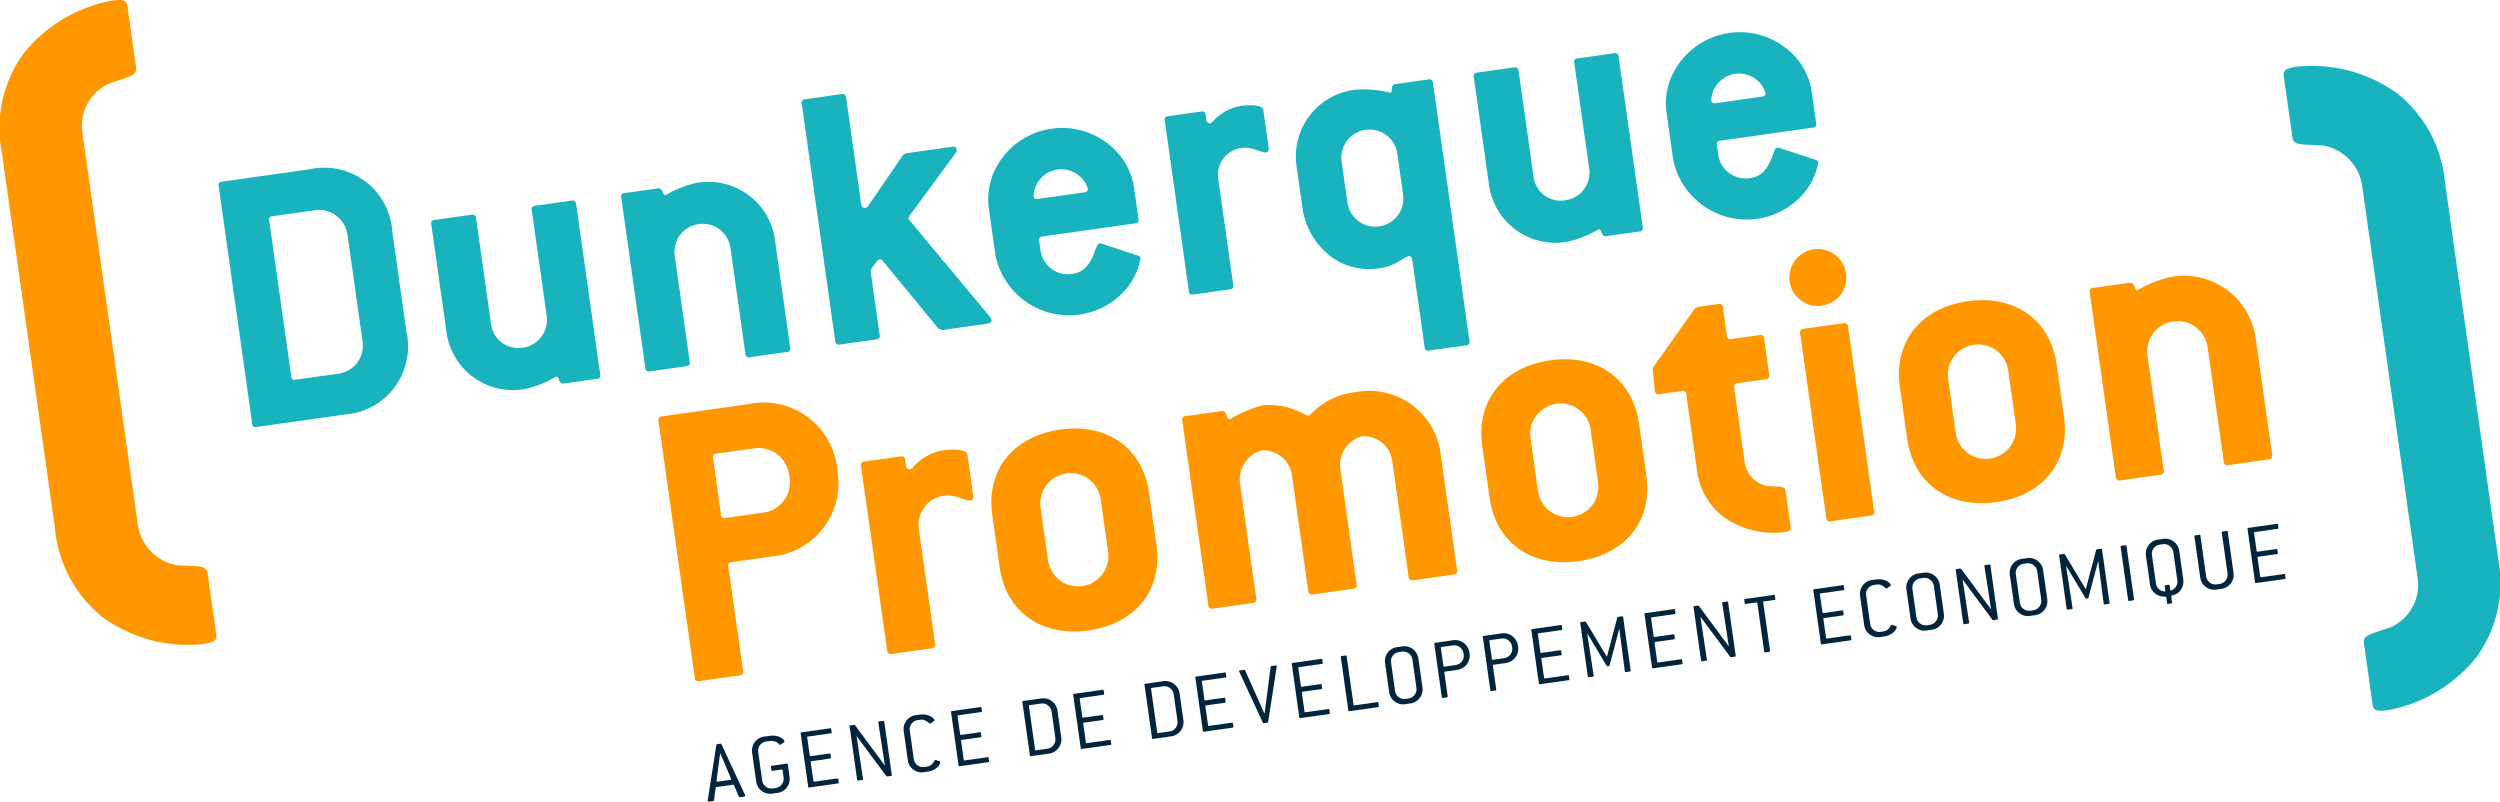
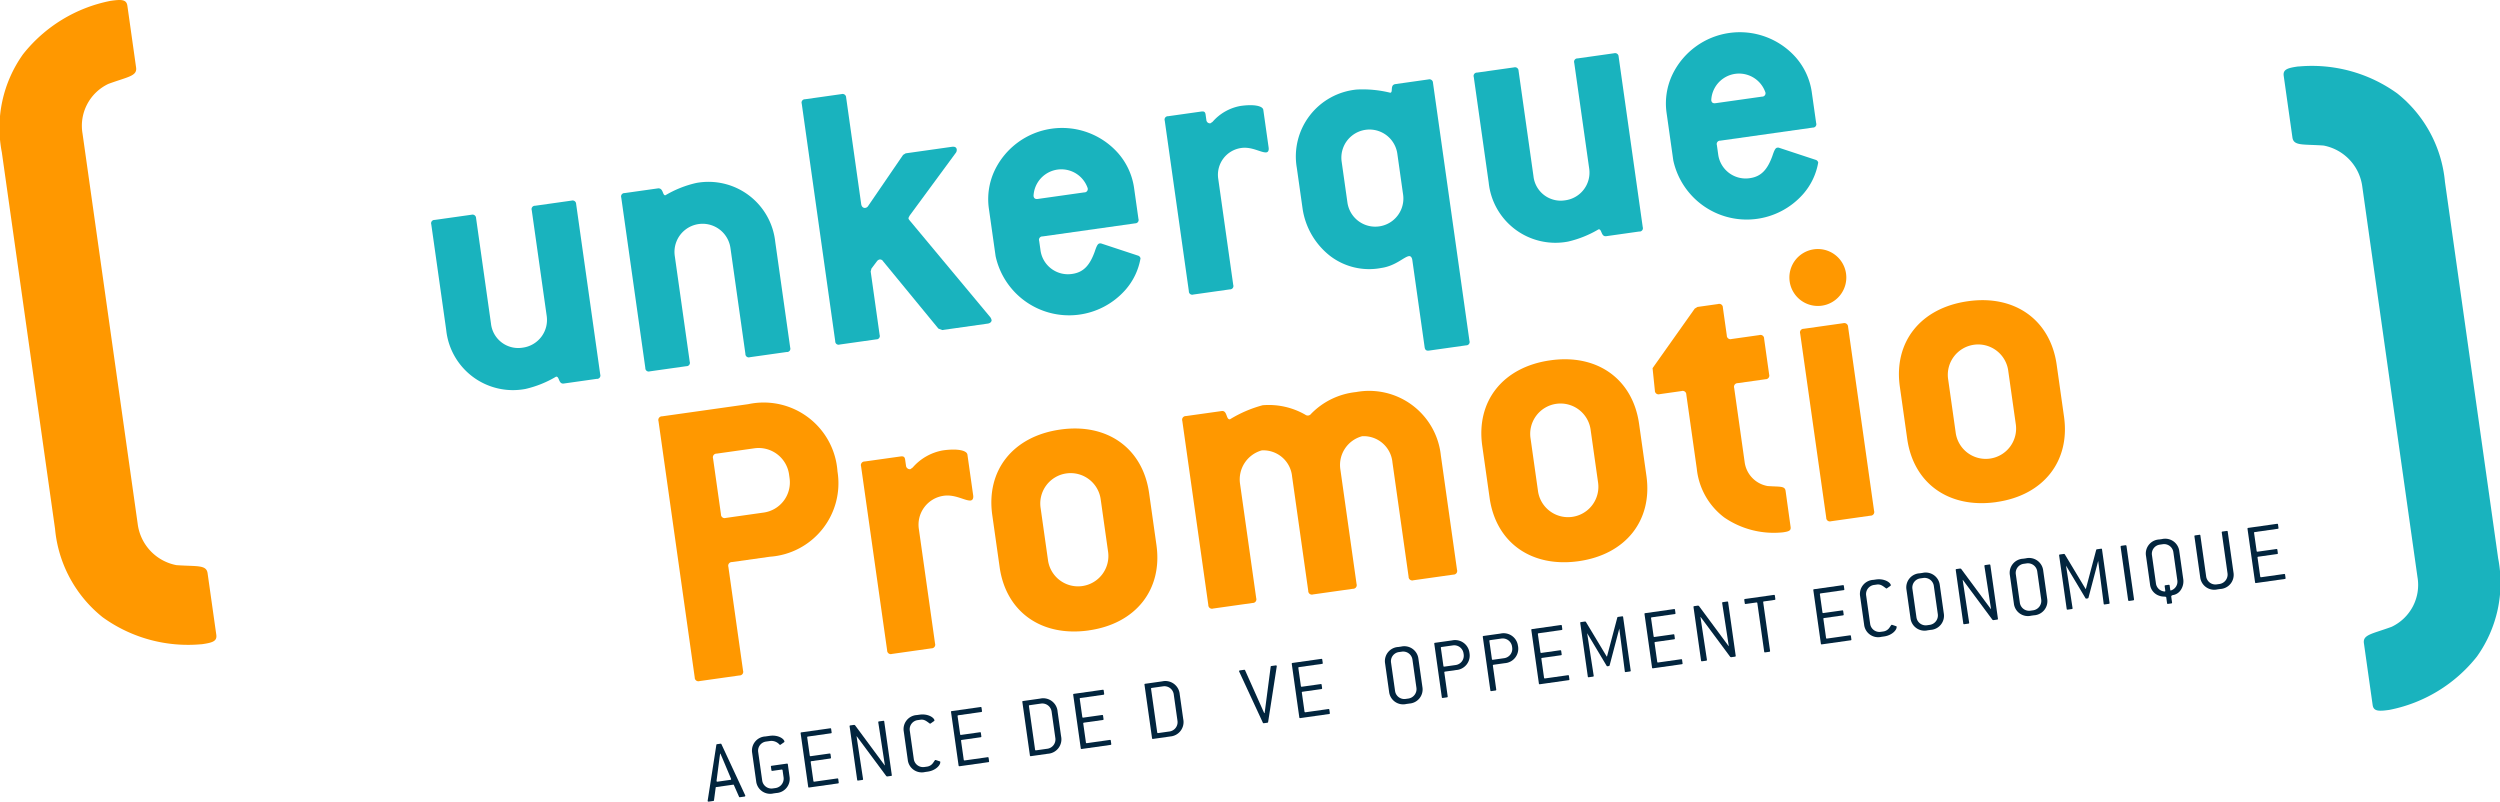
<svg xmlns="http://www.w3.org/2000/svg" id="Groupe_1268" data-name="Groupe 1268" width="149.324" height="47.885" viewBox="0 0 149.324 47.885">
  <g id="Groupe_1691" data-name="Groupe 1691">
-     <path id="Tracé_3237" data-name="Tracé 3237" d="M190.618,273.1l-5.232.739a.2.2,0,0,1-.265-.2l-2-14.185a.2.2,0,0,1,.2-.266l5.232-.74a4.07,4.07,0,0,1,4.937,3.714l.848,6a4.07,4.07,0,0,1-3.714,4.937m.186-10.771a1.715,1.715,0,0,0-1.911-1.438l-2.558.361a.2.2,0,0,0-.2.266l1.315,9.3a.2.2,0,0,0,.265.2l2.558-.362a1.684,1.684,0,0,0,1.438-1.911Z" transform="translate(-170.059 -248.337)" fill="#19b3be" />
    <path id="Tracé_3238" data-name="Tracé 3238" d="M242.09,276.47l-1.977.28c-.326.046-.252-.439-.461-.41a6.368,6.368,0,0,1-1.818.732,4.008,4.008,0,0,1-4.744-3.528l-.891-6.3a.2.2,0,0,1,.2-.265l2.209-.312a.211.211,0,0,1,.266.2l.891,6.3a1.636,1.636,0,0,0,1.888,1.441,1.669,1.669,0,0,0,1.438-1.911l-.891-6.3a.2.2,0,0,1,.2-.265l2.186-.309a.21.21,0,0,1,.265.2l1.439,10.185a.2.2,0,0,1-.2.265" transform="translate(-206.439 -253.842)" fill="#19b3be" />
    <path id="Tracé_3239" data-name="Tracé 3239" d="M285.935,271.726l-2.209.312a.2.2,0,0,1-.265-.2l-.894-6.325a1.679,1.679,0,0,0-3.326.47l.894,6.325a.2.2,0,0,1-.2.266l-2.186.309a.2.2,0,0,1-.265-.2L276.045,262.5a.2.2,0,0,1,.2-.265l1.977-.279c.349-.049.275.435.461.409a6.373,6.373,0,0,1,1.841-.734,4.009,4.009,0,0,1,4.718,3.508l.894,6.325a.2.2,0,0,1-.2.265" transform="translate(-238.938 -250.702)" fill="#19b3be" />
    <path id="Tracé_3240" data-name="Tracé 3240" d="M329.043,254.736c.013.093-.067.2-.23.222l-2.721.385-.226-.087-3.3-4.017a.22.22,0,0,0-.206-.113.28.28,0,0,0-.173.119l-.319.424-.047.173.535,3.791a.2.2,0,0,1-.2.266l-2.186.309a.2.2,0,0,1-.266-.2l-2-14.185a.2.2,0,0,1,.2-.266l2.186-.309a.211.211,0,0,1,.265.2l.9,6.372c.023.163.129.243.246.226a.242.242,0,0,0,.173-.119l2.084-3.046.153-.093,2.767-.391c.163-.023.266.033.282.15a.288.288,0,0,1-.063.223l-2.746,3.733c-.037.076-.077.129-.07.176s.033.067.063.11l4.827,5.793a.434.434,0,0,1,.069.156" transform="translate(-269.816 -235.629)" fill="#19b3be" />
    <path id="Tracé_3241" data-name="Tracé 3241" d="M369.53,254.774l-5.534.782a.2.2,0,0,0-.2.265l.076.535a1.655,1.655,0,0,0,1.911,1.437c.674-.1,1.041-.526,1.331-1.326.1-.3.17-.475.286-.491a.211.211,0,0,1,.12.007l2.164.714a.221.221,0,0,1,.166.166,3.844,3.844,0,0,1-.9,1.882,4.489,4.489,0,0,1-7.756-2.011l-.408-2.884a4.018,4.018,0,0,1,.349-2.231,4.468,4.468,0,0,1,7.372-1.042,4.015,4.015,0,0,1,.953,2.047l.266,1.884a.2.2,0,0,1-.2.265m-2.837-2.113a1.662,1.662,0,0,0-3.229.48c.02.139.1.2.262.176l2.767-.391a.2.2,0,0,0,.2-.265" transform="translate(-301.727 -241.434)" fill="#19b3be" />
    <path id="Tracé_3242" data-name="Tracé 3242" d="M407.551,246.657c-.3.043-.857-.353-1.508-.261a1.614,1.614,0,0,0-1.374,1.855l.894,6.325a.2.2,0,0,1-.2.265l-2.186.309a.2.2,0,0,1-.265-.2l-1.44-10.186a.2.2,0,0,1,.2-.265l1.977-.279c.163-.023.239.013.262.176l.046.326a.215.215,0,0,0,.242.2l.13-.089a2.879,2.879,0,0,1,1.669-.948c.814-.115,1.328,0,1.361.235l.319,2.256c.023.163-.033.266-.126.279" transform="translate(-331.902 -237.557)" fill="#19b3be" />
    <path id="Tracé_3243" data-name="Tracé 3243" d="M441.938,253.758l-2.209.312c-.163.023-.242-.037-.265-.2l-.736-5.209c-.023-.163-.106-.246-.2-.233-.3.043-.795.586-1.655.708a3.84,3.84,0,0,1-3.068-.729,4.409,4.409,0,0,1-1.63-2.806l-.345-2.442a4.015,4.015,0,0,1,3.584-4.681,6.837,6.837,0,0,1,2,.192c.186-.026-.042-.468.306-.517l1.977-.28a.21.21,0,0,1,.265.2l2.179,15.418a.2.2,0,0,1-.2.266m-4.108-11.445a1.679,1.679,0,0,0-3.326.47l.345,2.442a1.679,1.679,0,1,0,3.326-.47Z" transform="translate(-354.371 -233.13)" fill="#19b3be" />
    <path id="Tracé_3244" data-name="Tracé 3244" d="M482.683,242.469l-1.977.28c-.325.046-.252-.439-.461-.409a6.38,6.38,0,0,1-1.818.731,4.007,4.007,0,0,1-4.744-3.528l-.891-6.3a.2.2,0,0,1,.2-.265l2.209-.312a.211.211,0,0,1,.266.2l.891,6.3a1.636,1.636,0,0,0,1.888,1.441,1.669,1.669,0,0,0,1.438-1.911l-.891-6.3a.2.2,0,0,1,.2-.265l2.186-.309a.21.21,0,0,1,.265.2l1.44,10.186a.2.2,0,0,1-.2.265" transform="translate(-384.764 -228.642)" fill="#19b3be" />
    <path id="Tracé_3245" data-name="Tracé 3245" d="M525.938,232.671l-5.535.782a.2.2,0,0,0-.2.265l.075.535a1.655,1.655,0,0,0,1.911,1.437c.674-.1,1.04-.526,1.33-1.326.1-.3.17-.475.286-.491a.213.213,0,0,1,.12.007l2.164.714a.221.221,0,0,1,.166.166,3.853,3.853,0,0,1-.9,1.882,4.489,4.489,0,0,1-7.756-2.011l-.407-2.883a4.014,4.014,0,0,1,.349-2.231,4.469,4.469,0,0,1,7.372-1.042,4.02,4.02,0,0,1,.953,2.047l.267,1.884a.2.2,0,0,1-.2.265m-2.837-2.113a1.662,1.662,0,0,0-3.229.48c.02.139.1.2.262.176l2.768-.391a.2.2,0,0,0,.2-.265" transform="translate(-417.654 -225.051)" fill="#19b3be" />
  </g>
  <g id="Groupe_1690" data-name="Groupe 1690">
    <path id="Tracé_3246" data-name="Tracé 3246" d="M295.333,316.672a4.4,4.4,0,0,1-4.041,5.1l-2.259.319a.218.218,0,0,0-.216.286l.876,6.2a.217.217,0,0,1-.216.286l-2.384.337a.218.218,0,0,1-.286-.216l-2.164-15.311a.218.218,0,0,1,.216-.287l5.145-.727a4.418,4.418,0,0,1,5.329,4.009m-2.893.179a1.834,1.834,0,0,0-2.063-1.552l-2.259.319a.218.218,0,0,0-.216.287l.472,3.338a.218.218,0,0,0,.286.216l2.259-.32a1.818,1.818,0,0,0,1.552-2.062Z" transform="translate(-245.311 -288.519)" fill="#ff9800" />
    <path id="Tracé_3247" data-name="Tracé 3247" d="M337.965,326.357c-.326.046-.924-.381-1.627-.282a1.743,1.743,0,0,0-1.484,2l.965,6.827a.218.218,0,0,1-.216.286l-2.359.334a.218.218,0,0,1-.287-.216L331.4,324.314a.218.218,0,0,1,.216-.286l2.134-.3c.175-.025.258.014.283.19l.05.351a.233.233,0,0,0,.261.219l.14-.1a3.108,3.108,0,0,1,1.8-1.023c.879-.124,1.434,0,1.469.253l.344,2.435c.025.175-.036.286-.137.3" transform="translate(-279.969 -296.463)" fill="#ff9800" />
    <path id="Tracé_3248" data-name="Tracé 3248" d="M367.292,330.505c-2.837.4-4.946-1.119-5.322-3.78l-.44-3.112c-.376-2.661,1.229-4.706,4.066-5.106,2.811-.4,4.921,1.122,5.3,3.783l.44,3.112c.376,2.66-1.229,4.705-4.041,5.1m.714-7.807a1.813,1.813,0,1,0-3.59.507l.44,3.112a1.812,1.812,0,1,0,3.589-.507Z" transform="translate(-302.262 -292.85)" fill="#ff9800" />
    <path id="Tracé_3249" data-name="Tracé 3249" d="M421.683,320.788l-2.384.337a.218.218,0,0,1-.287-.215l-.965-6.827a1.723,1.723,0,0,0-1.808-1.562,1.778,1.778,0,0,0-1.3,2l.965,6.827a.218.218,0,0,1-.216.286l-2.384.337a.217.217,0,0,1-.286-.215l-.965-6.827a1.723,1.723,0,0,0-1.808-1.562,1.8,1.8,0,0,0-1.3,2l.965,6.827a.218.218,0,0,1-.216.287l-2.359.333a.218.218,0,0,1-.286-.216l-1.554-10.994a.218.218,0,0,1,.216-.286l2.133-.3c.351-.05.254.527.5.492a7.393,7.393,0,0,1,1.955-.84,4.393,4.393,0,0,1,2.538.563.245.245,0,0,0,.351-.049,4.38,4.38,0,0,1,2.684-1.3,4.307,4.307,0,0,1,5.067,3.79l.965,6.827a.218.218,0,0,1-.215.286" transform="translate(-334.877 -286.466)" fill="#ff9800" />
    <path id="Tracé_3250" data-name="Tracé 3250" d="M480.364,314.524c-2.836.4-4.946-1.119-5.322-3.779l-.44-3.112c-.376-2.661,1.229-4.706,4.066-5.106,2.811-.4,4.92,1.123,5.3,3.783l.44,3.113c.376,2.66-1.229,4.7-4.041,5.1m.714-7.807a1.813,1.813,0,1,0-3.589.507l.44,3.113a1.812,1.812,0,1,0,3.589-.507Z" transform="translate(-386.068 -281.005)" fill="#ff9800" />
    <path id="Tracé_3251" data-name="Tracé 3251" d="M521.826,303.342a5.235,5.235,0,0,1-3.48-.891,4.179,4.179,0,0,1-1.641-2.917l-.625-4.418a.217.217,0,0,0-.286-.215l-1.305.185a.218.218,0,0,1-.287-.216l-.138-1.337,2.518-3.556.165-.1,1.23-.174a.218.218,0,0,1,.287.216l.234,1.657a.218.218,0,0,0,.287.216l1.656-.234a.217.217,0,0,1,.286.216l.3,2.134a.218.218,0,0,1-.216.286l-1.657.234a.218.218,0,0,0-.215.286l.624,4.418a1.674,1.674,0,0,0,1.381,1.443c.724.051,1.022-.016,1.065.285l.3,2.159c.032.226-.115.272-.491.325" transform="translate(-415.357 -271.543)" fill="#ff9800" />
    <path id="Tracé_3252" data-name="Tracé 3252" d="M547.327,280.452a1.7,1.7,0,0,1-.475-3.364,1.7,1.7,0,1,1,.475,3.364m2.975,12.534-2.36.334a.218.218,0,0,1-.286-.216L546.1,282.11a.217.217,0,0,1,.215-.286l2.36-.334a.227.227,0,0,1,.286.216l1.553,10.994a.218.218,0,0,1-.215.287" transform="translate(-438.576 -262.186)" fill="#ff9800" />
    <path id="Tracé_3253" data-name="Tracé 3253" d="M576.747,300.9c-2.837.4-4.946-1.119-5.322-3.779l-.44-3.113c-.376-2.661,1.229-4.706,4.066-5.106,2.811-.4,4.92,1.122,5.3,3.783l.44,3.112c.376,2.661-1.229,4.705-4.041,5.1m.714-7.807a1.813,1.813,0,1,0-3.589.508l.44,3.112a1.813,1.813,0,1,0,3.589-.507Z" transform="translate(-457.508 -270.91)" fill="#ff9800" />
-     <path id="Tracé_3254" data-name="Tracé 3254" d="M625.616,294.214l-2.385.337a.218.218,0,0,1-.286-.216l-.965-6.827a1.812,1.812,0,0,0-3.589.508l.965,6.827a.218.218,0,0,1-.215.286l-2.36.333a.218.218,0,0,1-.287-.215l-1.553-10.994a.217.217,0,0,1,.215-.286l2.134-.3c.377-.053.3.47.5.442a6.867,6.867,0,0,1,1.987-.793,4.327,4.327,0,0,1,5.092,3.786l.965,6.827a.217.217,0,0,1-.215.286" transform="translate(-490.121 -266.772)" fill="#ff9800" />
  </g>
  <g id="Groupe_1692" data-name="Groupe 1692">
    <path id="Tracé_3255" data-name="Tracé 3255" d="M298.242,394.3c0,.032-.014.05-.051.055l-.267.038c-.031,0-.049,0-.057-.029l-.306-.694c-.009-.026-.026-.028-.057-.024l-.984.139c-.032,0-.047.012-.048.039l-.1.751c0,.027-.021.04-.047.044l-.267.037c-.037.005-.06-.007-.064-.039,0-.005,0-.011,0-.022l.518-3.326a.048.048,0,0,1,.047-.044l.2-.028a.051.051,0,0,1,.057.029l1.419,3.052c0,.011.007.015.008.02m-1.4-2.307c-.009-.02-.039-.085-.086-.2l-.021,0c-.009.087-.02.158-.029.212l-.182,1.4c0,.011,0,.017,0,.022,0,.031.028.044.064.039l.754-.107c.037,0,.056-.024.051-.055,0,0-.008-.015-.008-.02Z" transform="translate(-253.725 -346.776)" fill="#02253e" />
    <path id="Tracé_3256" data-name="Tracé 3256" d="M307.673,392.752l-.163.023a.842.842,0,0,1-1.032-.73l-.238-1.686a.842.842,0,0,1,.79-.987l.262-.037c.487-.069.851.168.876.341a.058.058,0,0,1-.031.047l-.2.141a.056.056,0,0,1-.025.009.04.04,0,0,1-.04-.016.655.655,0,0,0-.533-.218l-.262.037a.551.551,0,0,0-.477.633l.238,1.686a.558.558,0,0,0,.634.482l.163-.023a.57.57,0,0,0,.481-.64l-.059-.419a.05.05,0,0,0-.06-.045l-.549.078c-.037.005-.055-.008-.06-.045l-.028-.2c-.005-.037.008-.055.045-.06l.906-.128a.047.047,0,0,1,.06.045l.1.723a.846.846,0,0,1-.795.988" transform="translate(-261.313 -345.384)" fill="#02253e" />
    <path id="Tracé_3257" data-name="Tracé 3257" d="M319.681,390.918l-1.717.243a.045.045,0,0,1-.06-.045l-.451-3.189a.046.046,0,0,1,.045-.06l1.718-.242a.046.046,0,0,1,.06.045l.027.194a.045.045,0,0,1-.045.06l-1.367.193c-.036.005-.05.023-.045.06l.151,1.068c.005.036.022.05.06.045l1.121-.159c.036,0,.054.009.06.045l.027.194c.005.036-.009.054-.045.06l-1.12.158a.046.046,0,0,0-.045.06l.159,1.12c.005.037.023.05.06.045l1.366-.193a.047.047,0,0,1,.06.045l.027.194c.005.036-.008.054-.045.06" transform="translate(-269.631 -344.124)" fill="#02253e" />
    <path id="Tracé_3258" data-name="Tracé 3258" d="M331.238,389.185l-.231.033-.051-.019-1.768-2.383h-.01l.387,2.551a.046.046,0,0,1-.045.06l-.246.035a.046.046,0,0,1-.06-.045l-.451-3.189a.045.045,0,0,1,.045-.06l.225-.032.051.019,1.775,2.4h.011l-.395-2.566c-.005-.037.008-.055.045-.06l.252-.035a.045.045,0,0,1,.06.045l.45,3.189a.045.045,0,0,1-.045.06" transform="translate(-278.016 -342.84)" fill="#02253e" />
    <path id="Tracé_3259" data-name="Tracé 3259" d="M343.407,387.273c.024.168-.254.506-.746.576l-.163.023a.842.842,0,0,1-1.032-.73l-.238-1.686a.842.842,0,0,1,.789-.987l.162-.023c.482-.067.857.167.882.34a.058.058,0,0,1-.031.047l-.2.141a.057.057,0,0,1-.026.009c-.016,0-.022,0-.039-.016-.179-.13-.313-.25-.538-.218l-.163.023a.551.551,0,0,0-.476.633l.238,1.686a.558.558,0,0,0,.634.482l.163-.023a.53.53,0,0,0,.321-.179c.1-.126.136-.211.167-.216a.055.055,0,0,1,.027,0l.236.079c.028.007.034.016.037.037" transform="translate(-287.246 -341.76)" fill="#02253e" />
    <path id="Tracé_3260" data-name="Tracé 3260" d="M354.4,386.011l-1.717.243c-.037,0-.055-.009-.06-.045l-.451-3.189a.045.045,0,0,1,.045-.06l1.717-.243c.036-.005.055.008.06.045l.027.194c.005.036-.009.054-.045.06l-1.367.193a.046.046,0,0,0-.045.06l.151,1.068a.045.045,0,0,0,.06.045l1.12-.158a.045.045,0,0,1,.06.045l.027.194c.005.037-.008.055-.045.06l-1.12.159a.045.045,0,0,0-.045.06l.158,1.12c.005.037.023.05.06.045l1.367-.193a.047.047,0,0,1,.06.045l.027.194c.005.036-.008.054-.045.06" transform="translate(-295.367 -340.487)" fill="#02253e" />
    <path id="Tracé_3261" data-name="Tracé 3261" d="M370.152,384.037l-1.015.144a.046.046,0,0,1-.06-.045l-.451-3.189a.045.045,0,0,1,.045-.06l1.016-.144a.861.861,0,0,1,1.044.776l.208,1.472a.864.864,0,0,1-.787,1.046m.221-2.52a.563.563,0,0,0-.644-.475l-.665.094c-.037,0-.05.023-.045.06l.366,2.592c.005.037.023.05.06.045l.665-.094a.561.561,0,0,0,.486-.64Z" transform="translate(-307.561 -339.016)" fill="#02253e" />
    <path id="Tracé_3262" data-name="Tracé 3262" d="M382.588,382.028l-1.717.243a.045.045,0,0,1-.06-.045l-.451-3.189c-.005-.037.008-.055.045-.06l1.717-.243a.046.046,0,0,1,.06.045l.027.194c.005.036-.009.054-.045.06l-1.367.193a.045.045,0,0,0-.045.06l.151,1.068c.005.037.023.05.06.045l1.121-.158c.036-.005.054.008.06.045l.027.194a.045.045,0,0,1-.045.06l-1.12.158c-.037.005-.05.023-.045.06l.158,1.12a.046.046,0,0,0,.06.045l1.367-.193a.047.047,0,0,1,.06.045l.027.194c.005.037-.008.054-.045.06" transform="translate(-316.258 -337.535)" fill="#02253e" />
    <path id="Tracé_3263" data-name="Tracé 3263" d="M398.336,380.054l-1.016.144c-.036.006-.055-.008-.06-.045l-.451-3.189a.045.045,0,0,1,.045-.06l1.016-.144a.861.861,0,0,1,1.044.776l.208,1.471a.863.863,0,0,1-.787,1.046m.221-2.52a.563.563,0,0,0-.644-.475l-.665.094c-.037.005-.05.023-.045.06l.366,2.592c.005.036.023.05.06.045l.665-.094a.561.561,0,0,0,.486-.64Z" transform="translate(-328.449 -336.063)" fill="#02253e" />
-     <path id="Tracé_3264" data-name="Tracé 3264" d="M410.771,378.045l-1.717.243a.045.045,0,0,1-.06-.045l-.451-3.189a.046.046,0,0,1,.045-.06l1.717-.242a.046.046,0,0,1,.06.045l.027.194a.045.045,0,0,1-.045.06l-1.367.193c-.037.005-.05.023-.045.06l.151,1.068c.005.036.023.05.06.045l1.121-.159c.036-.005.054.008.06.045l.027.194a.045.045,0,0,1-.045.06l-1.121.158a.045.045,0,0,0-.045.06l.158,1.12c.005.037.023.05.06.045l1.367-.193a.048.048,0,0,1,.06.045l.027.194c.005.037-.008.054-.045.06" transform="translate(-337.146 -334.583)" fill="#02253e" />
    <path id="Tracé_3265" data-name="Tracé 3265" d="M420.374,376.479a.052.052,0,0,1-.047.044l-.21.029a.05.05,0,0,1-.057-.029l-1.414-3.052c0-.011-.007-.015-.008-.02,0-.032.014-.05.051-.055l.251-.035a.048.048,0,0,1,.058.029l1.141,2.557.026,0,.361-2.769c0-.027.016-.04.048-.044l.251-.035c.036-.005.06.008.064.039,0,.006,0,.012,0,.022Z" transform="translate(-344.629 -333.354)" fill="#02253e" />
    <path id="Tracé_3266" data-name="Tracé 3266" d="M433.027,374.9l-1.717.243a.046.046,0,0,1-.06-.045l-.45-3.189c-.005-.036.008-.055.045-.06l1.717-.243c.037-.005.055.008.06.045l.028.194a.045.045,0,0,1-.045.06l-1.367.193c-.037.005-.05.023-.045.06l.151,1.068c.005.036.023.05.06.044l1.121-.158a.045.045,0,0,1,.06.045l.027.194c0,.036-.008.054-.045.06l-1.12.158a.045.045,0,0,0-.045.06l.158,1.121c.005.036.023.05.06.045l1.366-.193a.047.047,0,0,1,.06.044l.027.194a.046.046,0,0,1-.045.06" transform="translate(-353.643 -332.252)" fill="#02253e" />
-     <path id="Tracé_3267" data-name="Tracé 3267" d="M444.338,373.9l-1.717.243a.046.046,0,0,1-.06-.045l-.45-3.189a.046.046,0,0,1,.045-.06l.246-.035a.045.045,0,0,1,.06.045l.408,2.89c0,.037.023.05.06.045l1.367-.193a.048.048,0,0,1,.06.045l.027.194c.005.036-.008.054-.045.059" transform="translate(-362.025 -331.663)" fill="#02253e" />
    <path id="Tracé_3268" data-name="Tracé 3268" d="M453.739,372.15l-.162.022a.842.842,0,0,1-1.033-.73l-.238-1.686a.843.843,0,0,1,.79-.988l.162-.023a.849.849,0,0,1,1.038.729l.238,1.686a.846.846,0,0,1-.795.988m.2-2.624a.559.559,0,0,0-.639-.476l-.162.023a.552.552,0,0,0-.477.633l.239,1.686a.558.558,0,0,0,.634.481l.162-.023a.57.57,0,0,0,.481-.639Z" transform="translate(-369.574 -330.124)" fill="#02253e" />
    <path id="Tracé_3269" data-name="Tracé 3269" d="M465.8,368.059a.865.865,0,0,1-.791,1.02l-.665.094a.045.045,0,0,0-.045.06l.2,1.419c.005.036-.008.054-.045.06l-.246.035c-.037.006-.055-.008-.06-.045l-.45-3.189c-.005-.037.008-.055.045-.06l1.016-.143a.863.863,0,0,1,1.041.75m-.355.024a.562.562,0,0,0-.643-.475l-.665.094a.046.046,0,0,0-.045.06l.151,1.068c0,.036.023.05.06.045l.665-.094a.562.562,0,0,0,.485-.645Z" transform="translate(-378.029 -329.059)" fill="#02253e" />
    <path id="Tracé_3270" data-name="Tracé 3270" d="M476.993,366.478a.865.865,0,0,1-.791,1.02l-.665.094c-.037.005-.05.023-.045.06l.2,1.419c.005.036-.009.055-.046.06l-.246.035a.046.046,0,0,1-.06-.045l-.451-3.189a.046.046,0,0,1,.045-.06l1.016-.143a.862.862,0,0,1,1.041.75m-.355.024a.563.563,0,0,0-.644-.475l-.665.094a.046.046,0,0,0-.045.06l.151,1.068a.046.046,0,0,0,.06.045l.665-.094a.562.562,0,0,0,.485-.645Z" transform="translate(-386.322 -327.887)" fill="#02253e" />
    <path id="Tracé_3271" data-name="Tracé 3271" d="M488.309,367.088l-1.717.243a.046.046,0,0,1-.06-.045l-.451-3.189a.046.046,0,0,1,.045-.06l1.717-.243c.036-.005.055.008.06.045l.027.194c.005.036-.008.055-.045.06l-1.367.193c-.037.005-.05.023-.045.06l.151,1.068a.046.046,0,0,0,.06.045l1.121-.158c.037,0,.055.009.06.045l.028.194a.046.046,0,0,1-.045.06l-1.121.158c-.037,0-.05.023-.045.06l.158,1.121c.005.037.023.05.06.045l1.367-.193a.047.047,0,0,1,.06.045l.027.194c.006.036-.008.055-.045.06" transform="translate(-394.615 -326.462)" fill="#02253e" />
    <path id="Tracé_3272" data-name="Tracé 3272" d="M499.142,364.724a.068.068,0,0,1-.042.038l-.084.012a.051.051,0,0,1-.052-.025L497.8,362.8l.39,2.535a.046.046,0,0,1-.045.06l-.246.035a.045.045,0,0,1-.06-.045l-.451-3.189a.046.046,0,0,1,.045-.06l.241-.034a.07.07,0,0,1,.052.025l1.243,2.068.016,0,.616-2.33c0-.016.017-.029.042-.038l.246-.035c.037-.005.055.008.06.045l.451,3.189a.045.045,0,0,1-.045.06l-.246.035a.045.045,0,0,1-.06-.045l-.329-2.554Z" transform="translate(-403 -324.979)" fill="#02253e" />
    <path id="Tracé_3273" data-name="Tracé 3273" d="M514.432,363.4l-1.717.243a.046.046,0,0,1-.06-.045l-.45-3.189a.045.045,0,0,1,.045-.06l1.717-.243a.046.046,0,0,1,.06.045l.027.194a.046.046,0,0,1-.045.06l-1.367.193a.046.046,0,0,0-.045.06l.151,1.068a.045.045,0,0,0,.06.045l1.121-.158a.045.045,0,0,1,.06.045l.027.194c.005.037-.008.055-.045.06l-1.12.158c-.037.005-.05.023-.045.06l.158,1.12a.045.045,0,0,0,.06.045l1.366-.193a.047.047,0,0,1,.06.045l.027.194a.045.045,0,0,1-.045.059" transform="translate(-413.979 -323.726)" fill="#02253e" />
    <path id="Tracé_3274" data-name="Tracé 3274" d="M525.989,361.664l-.231.032-.051-.02-1.768-2.383-.011,0,.387,2.552c.006.036-.008.054-.045.06l-.246.034c-.037.005-.055-.008-.06-.045l-.45-3.189c-.005-.037.008-.055.045-.06l.225-.032.051.019,1.775,2.4.011,0-.395-2.566c-.005-.036.008-.055.045-.06l.251-.036c.037-.005.055.008.06.045l.451,3.189a.046.046,0,0,1-.045.06" transform="translate(-422.361 -322.441)" fill="#02253e" />
    <path id="Tracé_3275" data-name="Tracé 3275" d="M537.04,357.144l-.634.09c-.036,0-.05.023-.045.06l.409,2.89c.005.037-.008.055-.045.06l-.246.034a.046.046,0,0,1-.06-.044l-.408-2.891c-.005-.036-.023-.05-.059-.045l-.634.089c-.037.005-.055-.008-.06-.045l-.028-.194c0-.036.009-.054.046-.06l1.722-.243c.037-.005.055.009.06.045l.027.194a.046.046,0,0,1-.045.06" transform="translate(-431.045 -321.312)" fill="#02253e" />
    <path id="Tracé_3276" data-name="Tracé 3276" d="M553.4,357.889l-1.717.243a.046.046,0,0,1-.06-.045l-.45-3.189a.045.045,0,0,1,.045-.06l1.717-.243c.037-.005.055.008.06.045l.028.194a.045.045,0,0,1-.045.06l-1.367.193a.046.046,0,0,0-.045.06l.151,1.068a.045.045,0,0,0,.06.045l1.121-.158a.045.045,0,0,1,.059.045l.027.194a.046.046,0,0,1-.045.06l-1.121.158a.045.045,0,0,0-.044.06l.158,1.121a.046.046,0,0,0,.06.045l1.366-.193a.047.047,0,0,1,.06.045l.027.194a.045.045,0,0,1-.045.059" transform="translate(-442.863 -319.644)" fill="#02253e" />
    <path id="Tracé_3277" data-name="Tracé 3277" d="M564.116,356.083c.024.167-.254.506-.747.575l-.162.023a.842.842,0,0,1-1.032-.73l-.238-1.686a.842.842,0,0,1,.79-.987l.162-.023c.482-.068.857.167.881.34a.058.058,0,0,1-.031.047l-.2.141a.057.057,0,0,1-.025.009c-.016,0-.022,0-.04-.016-.179-.129-.313-.25-.538-.218l-.162.023a.551.551,0,0,0-.477.633l.238,1.686a.558.558,0,0,0,.634.482l.162-.023a.531.531,0,0,0,.321-.179c.1-.127.136-.211.167-.216a.055.055,0,0,1,.027,0l.236.079c.028.007.034.017.038.038" transform="translate(-450.832 -318.643)" fill="#02253e" />
    <path id="Tracé_3278" data-name="Tracé 3278" d="M574.075,355.144l-.162.023a.843.843,0,0,1-1.033-.73l-.238-1.686a.842.842,0,0,1,.79-.988l.162-.023a.849.849,0,0,1,1.038.729l.238,1.686a.846.846,0,0,1-.795.988m.2-2.624a.559.559,0,0,0-.639-.476l-.162.023a.552.552,0,0,0-.477.633l.239,1.686a.558.558,0,0,0,.634.481l.162-.023a.57.57,0,0,0,.481-.639Z" transform="translate(-458.768 -317.52)" fill="#02253e" />
    <path id="Tracé_3279" data-name="Tracé 3279" d="M586.512,353.11l-.231.033-.051-.02-1.768-2.383-.011,0,.387,2.551c.005.037-.008.054-.045.06l-.246.034c-.037.005-.055-.008-.06-.045l-.45-3.189c-.005-.036.008-.055.045-.06l.225-.032.051.02,1.775,2.4.011,0-.395-2.566c0-.037.008-.055.045-.06l.251-.036c.037,0,.055.009.06.045l.451,3.189a.046.046,0,0,1-.045.06" transform="translate(-467.221 -316.102)" fill="#02253e" />
    <path id="Tracé_3280" data-name="Tracé 3280" d="M597.934,351.773l-.163.023a.842.842,0,0,1-1.032-.73l-.238-1.686a.842.842,0,0,1,.79-.987l.162-.023a.85.85,0,0,1,1.038.729l.238,1.686a.846.846,0,0,1-.795.988m.2-2.624a.559.559,0,0,0-.639-.476l-.162.023a.551.551,0,0,0-.477.633l.239,1.686a.558.558,0,0,0,.634.482l.162-.023a.57.57,0,0,0,.481-.639Z" transform="translate(-476.451 -315.021)" fill="#02253e" />
    <path id="Tracé_3281" data-name="Tracé 3281" d="M609.647,349.107a.066.066,0,0,1-.042.038l-.084.012a.05.05,0,0,1-.052-.025l-1.162-1.945.39,2.535c.005.036-.008.055-.045.059l-.246.035c-.037.005-.055-.008-.06-.045l-.451-3.189c-.005-.037.008-.055.045-.06l.241-.034a.069.069,0,0,1,.052.024l1.243,2.068.016,0,.616-2.33c0-.017.017-.029.043-.038l.246-.035a.046.046,0,0,1,.06.045l.45,3.189c.006.036-.008.055-.045.06l-.246.035a.045.045,0,0,1-.06-.045l-.329-2.554Z" transform="translate(-484.904 -313.403)" fill="#02253e" />
    <path id="Tracé_3282" data-name="Tracé 3282" d="M622.837,348.672l-.246.035c-.037.005-.055-.009-.06-.045l-.45-3.189c-.005-.037.008-.055.045-.06l.246-.035c.036-.005.055.008.06.045l.451,3.189c.005.036-.008.054-.045.059" transform="translate(-495.418 -312.813)" fill="#02253e" />
    <path id="Tracé_3283" data-name="Tracé 3283" d="M630,346.943a.685.685,0,0,1-.445.325c-.026,0-.152.021-.14.105l.048.341c.006.036-.008.054-.045.06l-.194.027a.045.045,0,0,1-.059-.045l-.048-.34c-.012-.084-.195-.015-.414-.1a.807.807,0,0,1-.557-.69l-.238-1.686a.841.841,0,0,1,.789-.987l.162-.023a.849.849,0,0,1,1.038.729l.238,1.686a.926.926,0,0,1-.135.6m-.459-2.232a.558.558,0,0,0-.639-.475l-.162.023a.551.551,0,0,0-.477.634l.238,1.686a.554.554,0,0,0,.533.48c.016,0,.028-.026.024-.057l-.036-.257c-.005-.036.008-.054.044-.06l.194-.027a.05.05,0,0,1,.06.045l.035.252c0,.031.017.045.033.043a.547.547,0,0,0,.391-.6Z" transform="translate(-499.727 -311.731)" fill="#02253e" />
    <path id="Tracé_3284" data-name="Tracé 3284" d="M640.652,345.544l-.162.023a.843.843,0,0,1-1.033-.73l-.344-2.435c-.005-.037.008-.055.044-.06l.252-.035a.045.045,0,0,1,.06.045l.344,2.435a.558.558,0,0,0,.634.482l.162-.023a.57.57,0,0,0,.481-.64l-.344-2.434a.046.046,0,0,1,.045-.06l.251-.035a.046.046,0,0,1,.06.045l.344,2.435a.846.846,0,0,1-.795.988" transform="translate(-508.041 -310.364)" fill="#02253e" />
    <path id="Tracé_3285" data-name="Tracé 3285" d="M653.6,343.728l-1.717.243a.046.046,0,0,1-.06-.045l-.451-3.189c-.005-.036.009-.055.046-.06l1.717-.243a.046.046,0,0,1,.06.045l.027.194c.006.037-.008.055-.045.06l-1.367.193c-.037.005-.05.023-.045.06l.151,1.068c.005.036.023.05.06.045l1.12-.158a.046.046,0,0,1,.06.045l.027.194a.046.046,0,0,1-.045.06l-1.121.158a.046.046,0,0,0-.045.06l.159,1.121c.005.036.023.05.06.045l1.366-.193a.047.047,0,0,1,.06.045l.028.194c.005.036-.009.054-.045.06" transform="translate(-517.129 -309.147)" fill="#02253e" />
  </g>
  <path id="Tracé_3286" data-name="Tracé 3286" d="M144.724,258.031a8.708,8.708,0,0,1-5.909-1.612,7.645,7.645,0,0,1-2.843-5.279l-3.179-22.492a7.578,7.578,0,0,1,1.27-5.86,8.832,8.832,0,0,1,5.23-3.186c.643-.091.949-.091,1,.3l.52,3.684c.073.514-.49.55-1.653.976a2.766,2.766,0,0,0-1.546,2.971l3.294,23.306a2.876,2.876,0,0,0,2.315,2.469c1.236.087,1.787-.034,1.86.48l.521,3.684c.054.386-.24.471-.882.562" transform="translate(-132.684 -219.552)" fill="#ff9800" />
  <path id="Tracé_3287" data-name="Tracé 3287" d="M660.575,234.745a8.711,8.711,0,0,1,5.909,1.612,7.647,7.647,0,0,1,2.843,5.279l3.179,22.492a7.58,7.58,0,0,1-1.269,5.859,8.836,8.836,0,0,1-5.23,3.186c-.643.091-.949.09-1-.3l-.521-3.684c-.072-.514.49-.55,1.654-.977a2.766,2.766,0,0,0,1.546-2.971l-3.294-23.306a2.875,2.875,0,0,0-2.315-2.47c-1.236-.087-1.787.034-1.86-.48l-.521-3.685c-.054-.385.24-.471.882-.561" transform="translate(-523.291 -230.772)" fill="#19b3be" />
</svg>